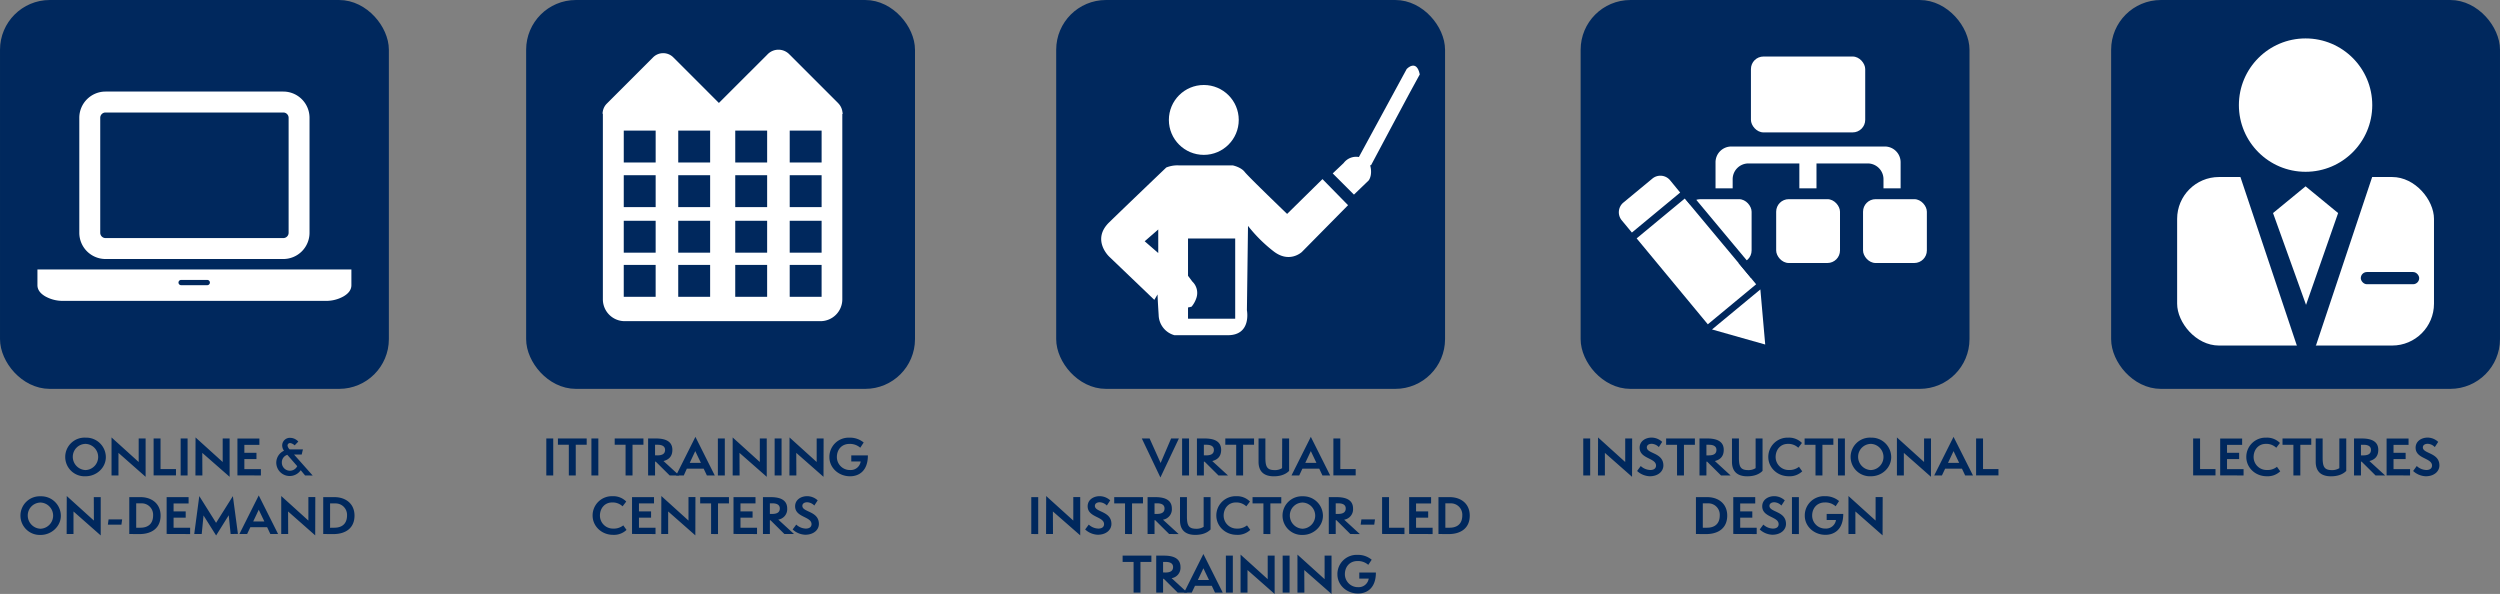
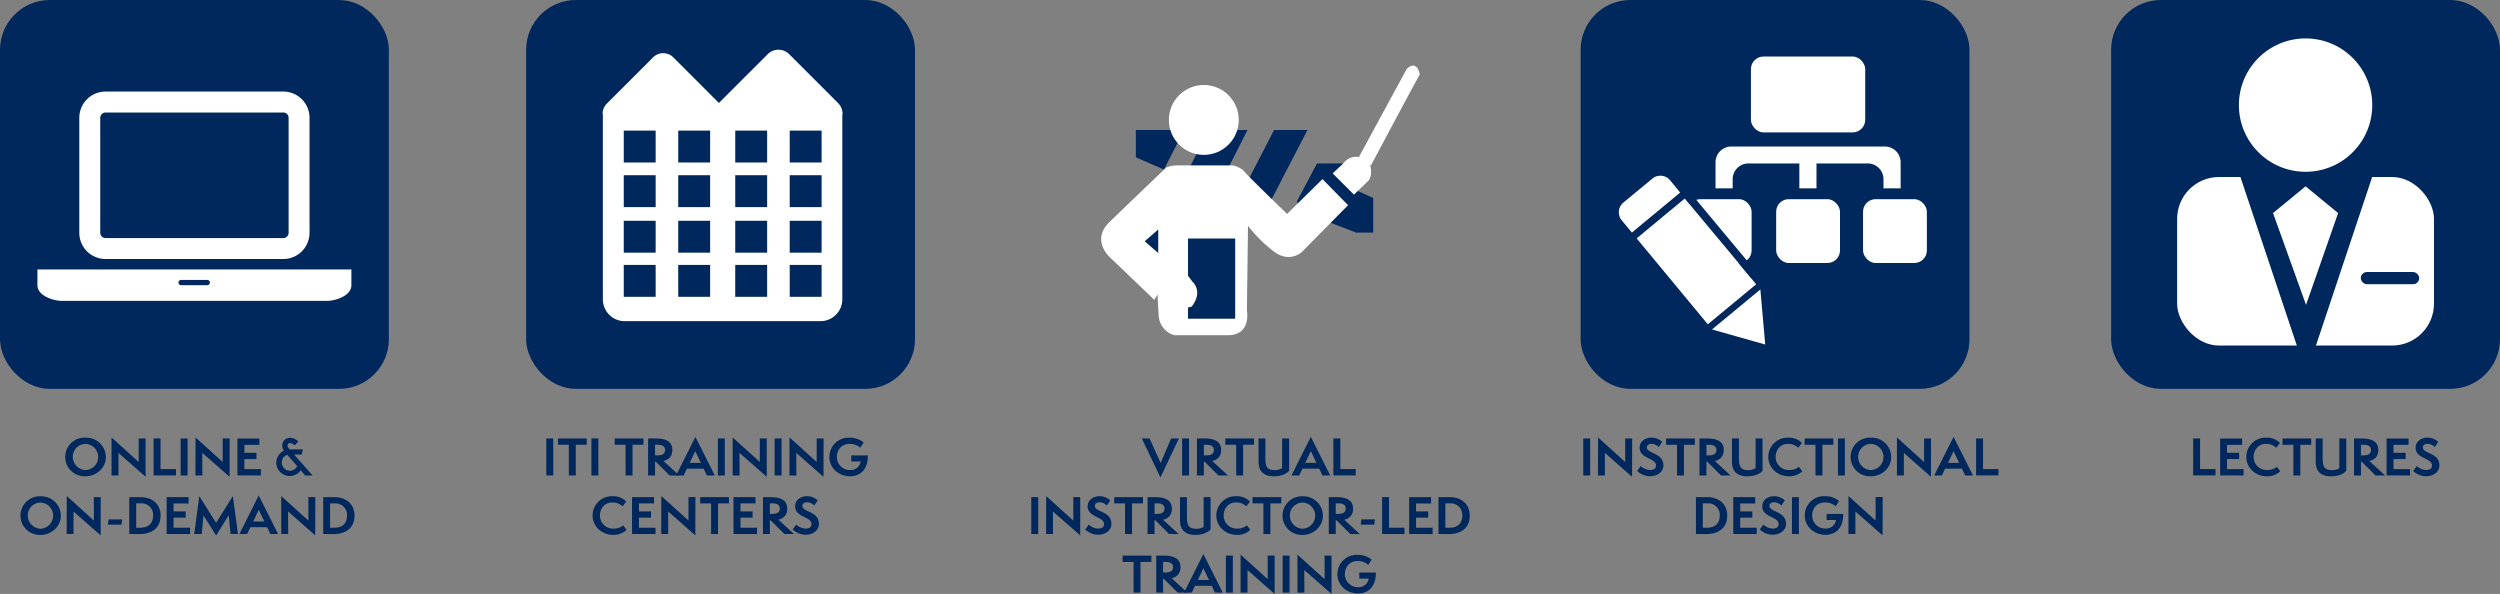
<svg xmlns="http://www.w3.org/2000/svg" viewBox="0 0 1190.68 282.88">
  <rect x="0" y="0" width="1190.68" height="282.88" fill="#808080" stroke="none" />
  <defs>
    <style>.cls-1,.cls-2{fill:#00285d}.cls-1{stroke:#00285d;stroke-miterlimit:10;stroke-width:7.53px}.cls-3{fill:#fff}</style>
  </defs>
  <g id="Layer_4" data-name="Layer 4">
    <rect width="177.67" height="177.67" x="3.77" y="3.77" class="cls-1" rx="19.93" ry="19.93" />
-     <rect width="177.67" height="177.67" x="506.8" y="3.77" class="cls-1" rx="19.93" ry="19.93" />
    <circle cx="561.5" cy="117.54" r="8.05" class="cls-2" />
    <path d="M540.97 74.95V61.93h22.97l-9.58 18.81zm22.97 9.95 11.75-22.97h18.45l-14.83 29.3zm25.31 11.02 17.54-33.99h15.92l-20.25 39.06zm28.42 0 9.58-18.07h12.3l4.88 12.11 9.59 4.34v16.47h-8.14s-25-9.58-25.5-9.77-2.71-5.08-2.71-5.08" class="cls-2" />
-     <circle cx="624.43" cy="117.54" r="8.05" class="cls-2" />
    <rect width="177.67" height="177.67" x="1009.24" y="3.77" class="cls-1" rx="19.93" ry="19.93" />
    <rect width="177.67" height="177.67" x="756.58" y="3.77" class="cls-1" rx="19.93" ry="19.93" />
    <rect width="177.67" height="177.67" x="254.35" y="3.77" class="cls-1" rx="19.93" ry="19.93" />
    <path d="M50.23 123.36a12.5 12.5 0 0 1-12.46-12.46V56.07a12.5 12.5 0 0 1 12.46-12.46h84.73a12.5 12.5 0 0 1 12.46 12.46v54.83a12.5 12.5 0 0 1-12.46 12.46Zm-2.49-67.29v54.83a2.53 2.53 0 0 0 2.49 2.49h84.73a2.53 2.53 0 0 0 2.5-2.49V56.07a2.53 2.53 0 0 0-2.5-2.49H50.23a2.53 2.53 0 0 0-2.49 2.49m107.16 72.27h12.46v7.48q0 3.12-3.66 5.29a16.8 16.8 0 0 1-8.8 2.18H30.29a16.85 16.85 0 0 1-8.8-2.18q-3.66-2.18-3.66-5.29v-7.48Zm-56.07 7.48a1.25 1.25 0 0 0 0-2.49H86.37a1.25 1.25 0 1 0 0 2.49Zm188.18-81.7h57.66a6.8 6.8 0 0 0-2-4.81l-22-22a6.81 6.81 0 0 0-9.62 0l-22 22a6.8 6.8 0 0 0-2.04 4.81" class="cls-3" />
    <path d="M340.2 54.22h61.08a7.2 7.2 0 0 0-2.1-5.1l-23.34-23.35a7.21 7.21 0 0 0-10.17 0L342.3 49.12a7.2 7.2 0 0 0-2.1 5.1" class="cls-3" />
    <path d="M287.13 53.65v88.91a10.39 10.39 0 0 0 10.4 10.4h93.24a10.4 10.4 0 0 0 10.4-10.4V53.65Z" class="cls-3" />
    <path d="M297.08 62.2h15.19v15.19h-15.19zm25.95 0h15.19v15.19h-15.19zm27.15 0h15.19v15.19h-15.19zm25.94 0h15.19v15.19h-15.19zm-79.04 21.25h15.19v15.19h-15.19zm25.95 0h15.19v15.19h-15.19zm27.15 0h15.19v15.19h-15.19zm25.94 0h15.19v15.19h-15.19zm-79.04 21.7h15.19v15.19h-15.19zm25.95 0h15.19v15.19h-15.19zm27.15 0h15.19v15.19h-15.19zm25.94 0h15.19v15.19h-15.19zm-79.04 21.02h15.19v15.19h-15.19zm25.95 0h15.19v15.19h-15.19zm27.15 0h15.19v15.19h-15.19zm25.94 0h15.19v15.19h-15.19z" class="cls-2" />
    <path d="M528.27 122.22s-8.55-8 0-16.32 27.2-26.13 27.2-26.13a14.3 14.3 0 0 1 6-1h25.65s3.88.78 5.69 3.11 20.21 20 20.21 20l16.84-16.58 12.18 12.43-22 22.28s-6 5.7-13.73-.52a69.3 69.3 0 0 1-11.92-11.91l-.52 40.15s2.33 11.92-9.07 11.92h-25.45a10.21 10.21 0 0 1-7.51-9.59c-.52-8-.52-9.84-.52-9.84l-1.55 2.59Zm106.47-39.63 10.11 10.1 7-6.74s2.59-3.11 0-9.32a12.6 12.6 0 0 0-4.61-1.84 7.44 7.44 0 0 0-7.3 2.87Z" class="cls-3" />
    <path d="M669.98 32.84s4.66-4.92 6.22 2.59c-3.11 5.44-23.21 43.27-23.21 43.27h-5.32l-.47-3.91Z" class="cls-3" />
    <path d="M565.82 113.59h22.47v38.2h-22.47z" class="cls-2" />
    <path d="m567.87 134.09-2.89-3.86v16.33a16.5 16.5 0 0 0 2.54-.51 12.6 12.6 0 0 0 2.36-4.37 7.47 7.47 0 0 0-2.01-7.59" class="cls-3" />
    <path d="M551.64 109.29v11.23l-6.46-5.61z" class="cls-2" />
    <circle cx="573.34" cy="57.12" r="16.64" class="cls-3" />
    <rect width="54.43" height="36.14" x="833.92" y="26.92" class="cls-3" rx="5.98" ry="5.98" />
    <rect width="30.4" height="30.4" x="887.31" y="94.86" class="cls-3" rx="5.98" ry="5.98" />
    <rect width="30.4" height="30.4" x="845.94" y="94.86" class="cls-3" rx="5.98" ry="5.98" />
    <rect width="30.4" height="30.4" x="803.84" y="94.86" class="cls-3" rx="5.98" ry="5.98" />
    <path d="M825.22 85.33a7.51 7.51 0 0 1 7.49-7.49h56.85a7.51 7.51 0 0 1 7.49 7.49v4.37h8.16V77.27a7.51 7.51 0 0 0-7.49-7.49h-73.17a7.51 7.51 0 0 0-7.49 7.49V89.7h8.16Z" class="cls-3" />
    <path d="M856.98 74.33h8.16V89.7h-8.16zm-77.49 39.204 23.02-19.065 33.894 40.928-23.02 19.064zm15.92-27.684a6 6 0 0 0-8.42-.8l-13.82 11.43a6 6 0 0 0-.8 8.42l4.85 5.86 23-19.05Zm19.97 71.06 23.03-19.06 2.31 26.24z" class="cls-3" />
    <path d="m802.045 94.113 2.918-2.435 32 38.354-2.918 2.434z" class="cls-2" />
    <rect width="122.33" height="80.26" x="1036.91" y="84.31" class="cls-3" rx="19.93" ry="19.93" />
    <path d="m1067.05 84.31 29.46 88.01 6.51-7.75 35.27-105.73z" class="cls-2" />
    <path d="m1082.58 101.47 15.72 43.73 15.28-43.73-15.5-12.73z" class="cls-3" />
    <circle cx="1098.08" cy="50.06" r="31.76" class="cls-3" />
    <rect width="27.81" height="5.81" x="1124.38" y="129.56" class="cls-2" rx="2.91" ry="2.91" />
    <path d="M40.8 226.83a9.21 9.21 0 1 1 0-18.39 9.34 9.34 0 0 1 9.61 9.28c0 5.05-4.42 9.11-9.61 9.11m0-15.42a6.14 6.14 0 0 0-6.13 6.14 6.32 6.32 0 0 0 6 6.33 6.24 6.24 0 0 0 .16-12.47Zm15.62 4.28v10.75h-3.3v-18.1l12.93 11.7v-11.21h3.3v18.26Zm16.74 10.72v-17.58h3.3v14.58h7.35v3Zm12.88.03v-17.61h3.3v17.61Zm10.3-10.75.05 10.75h-3.31l.05-18.1 12.93 11.7v-11.21h3.3v18.26Zm16.74 10.72v-17.55h10.46v3h-7.16v3.79h5.77v3h-5.77v4.79h7.88v3Zm32.22.03-2.07-2.49a6.39 6.39 0 0 1-11.65-3.58 6.29 6.29 0 0 1 3.68-5.7 4.4 4.4 0 0 1-.86-2.33 3.65 3.65 0 0 1 3.83-3.81 5.22 5.22 0 0 1 3.84 1.79l-1.74 1.79a3.9 3.9 0 0 0-2.1-1.09 1.17 1.17 0 0 0-1.28 1.23 3.15 3.15 0 0 0 1 1.79h6.32l-.58 2.44h-3.65l8.88 10Zm-8.46-9.82a3.72 3.72 0 0 0-2.61 3.65 3.86 3.86 0 0 0 7.33 1.75ZM19.38 254.77a9.21 9.21 0 1 1 0-18.4 9.33 9.33 0 0 1 9.6 9.28c0 4.96-4.41 9.12-9.6 9.12m0-15.42a6.14 6.14 0 0 0-6.16 6.14 6.32 6.32 0 0 0 6 6.33 6.24 6.24 0 0 0 .16-12.47M35 243.59v10.74h-3.26l.05-18.09 12.93 11.7-.05-11.17h3.3v18.25Zm16.37 6.3.34-2.51h6.47l-.35 2.51Zm10.2 4.44v-17.56h5.35c5.28 0 9.56 3.05 9.56 8.81s-4 8.79-10.12 8.79Zm5.35-3c3.26 0 6-1.58 6-5.86a5.43 5.43 0 0 0-5.6-5.74h-2.45v11.6Zm12.44 2.98v-17.54h10.46v3h-7.15v3.79h5.77v3h-5.77v4.79h7.88v3Zm30.48.02-.91-8.93-6 9.63-6-9.53-.86 8.83h-3.56l2.4-18.06 8 12.74 8-12.72 2.41 18Zm18.92 0-1.53-3.23h-8l-1.53 3.23h-3.68l9.21-18.37 9.21 18.37Zm-5.53-11.56-2.63 5.58h5.3Zm13.97.82.05 10.74h-3.31v-18.09l12.93 11.7v-11.21h3.3l-.05 18.25Zm16.74 10.74v-17.56h5.34c5.28 0 9.56 3.05 9.56 8.81s-4 8.79-10.11 8.79Zm5.34-3c3.26 0 6-1.58 6-5.86a5.43 5.43 0 0 0-5.61-5.7h-2.46v11.6Zm100.91-24.89v-17.61h3.3v17.61Zm10.72 0v-14.61h-5.19v-3h13.7v3h-5.21v14.61Zm10.76 0v-17.61h3.3v17.61Zm16.27 0v-14.61h-5.18v-3h13.69v3h-5.2v14.61Zm21 0-6.61-6.56h-.35v6.56h-3.31v-17.61h3.63c3.39 0 7.93.68 7.93 5.42 0 3.33-1.93 4.74-4.23 5.33l7.49 6.86Zm-5.84-9.56c2.49 0 3.65-.86 3.65-2.61 0-1.46-1.05-2.44-3.56-2.44h-1.21v5.05Z" class="cls-2" />
    <path d="m336.67 226.44-1.54-3.24h-8l-1.46 3.24H322l9.21-18.38 9.21 18.38Zm-5.54-11.59-2.62 5.59h5.3Zm10.77 11.59v-17.61h3.31v17.61Zm10.3-10.75.05 10.75h-3.3v-18.1l12.93 11.7v-11.21h3.3v18.26Zm16.74 10.75v-17.61h3.3v17.61Zm10.3-10.75.05 10.75h-3.31l.05-18.1 12.93 11.7v-11.21h3.3l-.05 18.26Zm26.2 4.08v-2.88h7.91c0 7.49-4.33 9.95-8.49 9.95-5.42 0-9.84-4-9.84-9.09a9.15 9.15 0 0 1 9.52-9.3 10.2 10.2 0 0 1 6.81 2.3l-1.63 2.49a7.4 7.4 0 0 0-5.14-1.82c-3.7 0-6 2.7-6 6.28a6.18 6.18 0 0 0 6.34 6.16 4.77 4.77 0 0 0 5-4.09ZM298.4 252.38a8.67 8.67 0 0 1-6.37 2.35c-5.63 0-9.79-4.21-9.79-9.19a9.17 9.17 0 0 1 9.49-9.21 8.62 8.62 0 0 1 6.53 2.54l-1.74 2.28a6.87 6.87 0 0 0-5-1.84c-3.42 0-5.79 2.68-5.79 6.33a6.19 6.19 0 0 0 6.28 6.11 7.2 7.2 0 0 0 4.84-1.53Zm2.62 1.93v-17.54h10.47v3h-7.17v3.79h5.77v3h-5.77v4.79h7.89v3Zm17.21-10.72v10.74h-3.3l.05-18.09 12.93 11.7v-11.21h3.31l-.05 18.25Zm20.44 10.74v-14.56h-5.19v-3h13.7v3h-5.21v14.6Zm10.68-.02v-17.54h10.47v3h-7.15v3.79h5.76v3h-5.76v4.79h7.88v3Zm24.23.02-6.6-6.55h-.31v6.55h-3.3v-17.56H367c3.39 0 7.92.67 7.92 5.42a5 5 0 0 1-4.25 5.28l7.49 6.86Zm-5.83-9.56c2.48 0 3.65-.86 3.65-2.61 0-1.46-1.05-2.44-3.56-2.44h-1.17v5.05Z" class="cls-2" />
    <path d="M379.23 249.85a7 7 0 0 0 4.53 1.9c1.79 0 2.75-.83 2.75-2.11 0-3.72-7.82-3.14-7.82-8.51 0-3.14 2.82-4.82 5.75-4.82a7.48 7.48 0 0 1 5 2l-1.61 2.46a5.07 5.07 0 0 0-3.37-1.56c-1.19 0-2.32.52-2.32 1.73 0 3.09 7.88 2.39 7.88 8.6 0 2.72-2.4 5.14-6.51 5.14a9.33 9.33 0 0 1-6-2.51Zm164.59-41.02h3.7l5.25 11.68 5-11.68h3.7l-8.8 18.58ZM563 226.44v-17.61h3.3v17.61Zm17.32 0-6.6-6.56h-.35v6.56h-3.3v-17.61h3.6c3.39 0 7.93.68 7.93 5.42 0 3.33-1.93 4.74-4.24 5.33l7.49 6.86Zm-5.83-9.56c2.48 0 3.65-.86 3.65-2.61 0-1.46-1.05-2.44-3.56-2.44h-1.21v5.05Zm14.27 9.56v-14.61h-5.18v-3h13.69v3h-5.21v14.61Zm21.91-17.61h3.3v15.44c-1.37 1.42-3.7 2.58-7.3 2.58-4.65 0-7.26-2.27-7.26-6.9v-11.12h3.26v9.21c0 4.42.9 5.86 4.48 5.86a6.36 6.36 0 0 0 3.47-.93Zm19.17 17.61-1.53-3.24h-8l-1.53 3.24h-3.68l9.21-18.38 9.21 18.38Zm-5.53-11.59-2.64 5.59h5.3Zm10.74 11.56v-17.58h3.3v14.58h7.32v3Zm-143.88 27.92v-17.56h3.3v17.6Zm10.29-10.74.05 10.74h-3.3l.05-18.09 12.92 11.7v-11.21h3.3v18.25Zm17.09 6.26a7 7 0 0 0 4.54 1.9c1.79 0 2.74-.83 2.74-2.11 0-3.72-7.81-3.14-7.81-8.51 0-3.14 2.81-4.82 5.74-4.82a7.48 7.48 0 0 1 5 2l-1.6 2.46a5.12 5.12 0 0 0-3.38-1.56c-1.18 0-2.32.52-2.32 1.73 0 3.09 7.88 2.39 7.88 8.6 0 2.72-2.39 5.14-6.51 5.14a9.33 9.33 0 0 1-6-2.51Zm17.27 4.48v-14.56h-5.15v-3h13.7v3h-5.21v14.6Zm21 0-6.61-6.56h-.34v6.55h-3.31v-17.55h3.63c3.4 0 7.93.67 7.93 5.42a5 5 0 0 1-4.23 5.32l7.49 6.86Zm-5.84-9.56c2.49 0 3.65-.86 3.65-2.61 0-1.46-1-2.44-3.55-2.44h-1.21v5.05Zm22.28-8h3.3v15.4c-1.37 1.42-3.7 2.58-7.3 2.58-4.65 0-7.26-2.28-7.26-6.9v-11.08h3.3v9.21c0 4.42.91 5.86 4.49 5.86a6.36 6.36 0 0 0 3.47-.93Zm22.2 15.61a8.67 8.67 0 0 1-6.37 2.35c-5.63 0-9.79-4.21-9.79-9.19a9.17 9.17 0 0 1 9.49-9.21 8.62 8.62 0 0 1 6.53 2.54l-1.74 2.28a6.9 6.9 0 0 0-5-1.84c-3.42 0-5.79 2.68-5.79 6.33a6.19 6.19 0 0 0 6.28 6.11 7.2 7.2 0 0 0 4.84-1.53Zm6.27 1.95v-14.56h-5.18v-3h13.69v3h-5.2v14.6Zm18.74.44a9.21 9.21 0 1 1 0-18.4 9.34 9.34 0 0 1 9.61 9.28c0 4.96-4.41 9.12-9.61 9.12m0-15.42a6.14 6.14 0 0 0-6.16 6.14 6.32 6.32 0 0 0 6 6.33 6.24 6.24 0 0 0 .16-12.47m22.65 14.98-6.61-6.56h-.35v6.55h-3.3v-17.55h3.63c3.39 0 7.93.67 7.93 5.42a5 5 0 0 1-4.23 5.32l7.48 6.86Zm-5.84-9.56c2.49 0 3.65-.86 3.65-2.61 0-1.46-1-2.44-3.56-2.44h-1.21v5.05Zm10.76 5.12.35-2.51h6.47l-.35 2.51Zm10.21 4.42v-17.54h3.3v14.58h7.35v3Zm12.88 0v-17.54h10.46v3h-7.16v3.79h5.77v3h-5.77v4.79h7.88v3Zm13.97.02v-17.56h5.35c5.28 0 9.55 3.05 9.55 8.81s-4 8.79-10.11 8.79Zm5.35-3c3.25 0 6-1.58 6-5.86a5.43 5.43 0 0 0-5.6-5.74h-2.47v11.6Zm-150.56 30.9v-14.6h-5.22v-3h13.7v3h-5.21v14.6Zm21 0-6.61-6.56h-.34v6.56h-3.27v-17.6h3.63c3.4 0 7.93.67 7.93 5.42a5 5 0 0 1-4.23 5.32l7.49 6.86Zm-5.84-9.56c2.49 0 3.65-.86 3.65-2.6 0-1.47-1-2.44-3.56-2.44h-1.2v5Z" class="cls-2" />
    <path d="m578.67 282.23-1.53-3.23h-8l-1.54 3.23h-3.67l9.21-18.37 9.21 18.37Zm-5.53-11.58-2.63 5.58h5.3Zm10.71 11.58v-17.6h3.31v17.6Zm10.3-10.74v10.74h-3.3v-18.09l12.92 11.7v-11.21h3.3v18.25Zm16.74 10.74v-17.6h3.3v17.6Zm10.3-10.74.05 10.74h-3.3v-18.09l12.93 11.7v-11.21h3.3v18.25Zm26.2 4.07v-2.89h7.91c0 7.49-4.33 10-8.49 10-5.42 0-9.84-4-9.84-9.1a9.16 9.16 0 0 1 9.52-9.3 10.18 10.18 0 0 1 6.81 2.31l-1.63 2.44a7.43 7.43 0 0 0-5.14-1.81c-3.69 0-6 2.7-6 6.28a6.19 6.19 0 0 0 6.35 6.16 4.79 4.79 0 0 0 5-4.09Zm106.67-49.12v-17.61h3.3v17.61Zm10.3-10.75v10.75h-3.3l.05-18.1 12.93 11.7v-11.21h3.31l-.05 18.26Zm17.08 6.26a7 7 0 0 0 4.54 1.9c1.79 0 2.74-.83 2.74-2.11 0-3.72-7.81-3.14-7.81-8.51 0-3.14 2.81-4.82 5.74-4.82a7.48 7.48 0 0 1 5 2.05l-1.6 2.47a5.07 5.07 0 0 0-3.38-1.56c-1.19 0-2.33.51-2.33 1.72 0 3.09 7.88 2.39 7.88 8.6 0 2.72-2.39 5.14-6.51 5.14a9.38 9.38 0 0 1-6-2.51Zm17.28 4.49v-14.61h-5.19v-3h13.7v3h-5.21v14.61Zm20.95 0-6.6-6.56h-.35v6.56h-3.3v-17.61h3.63c3.39 0 7.92.68 7.92 5.42 0 3.33-1.93 4.74-4.23 5.33l7.49 6.86Zm-5.83-9.56c2.48 0 3.65-.86 3.65-2.61 0-1.46-1.05-2.44-3.56-2.44h-1.21v5.05Zm22.31-8.05h3.3v15.44c-1.37 1.42-3.7 2.58-7.3 2.58-4.65 0-7.26-2.27-7.26-6.9v-11.12h3.31v9.21c0 4.42.9 5.86 4.48 5.86a6.36 6.36 0 0 0 3.47-.93Zm22.2 15.65a8.66 8.66 0 0 1-6.37 2.35c-5.63 0-9.79-4.21-9.79-9.18a9.17 9.17 0 0 1 9.49-9.21 8.63 8.63 0 0 1 6.53 2.53l-1.74 2.28a6.87 6.87 0 0 0-5-1.84c-3.41 0-5.79 2.68-5.79 6.33a6.19 6.19 0 0 0 6.28 6.11 7.2 7.2 0 0 0 4.84-1.53Zm6.32 1.96v-14.61h-5.19v-3h13.7v3h-5.21v14.61Zm10.7 0v-17.61h3.3v17.61Zm15.76.39a9.21 9.21 0 1 1 0-18.39 9.33 9.33 0 0 1 9.6 9.28c0 5.05-4.41 9.11-9.6 9.11m0-15.42a6.14 6.14 0 0 0-6.16 6.14 6.32 6.32 0 0 0 6 6.33 6.24 6.24 0 0 0 .16-12.47m15.62 4.28v10.75h-3.3v-18.1l12.93 11.7v-11.21h3.3l-.01 18.26Zm29.2 10.75-1.53-3.24h-8l-1.53 3.24h-3.68l9.21-18.38 9.25 18.38Zm-5.53-11.59-2.63 5.59h5.3Zm10.74 11.56v-17.58h3.3v14.58h7.35v3Zm-133.43 27.92v-17.56h5.34c5.28 0 9.56 3.05 9.56 8.81s-4 8.79-10.11 8.79Zm5.34-3c3.26 0 6-1.58 6-5.86a5.43 5.43 0 0 0-5.61-5.74H811v11.6Zm12.44 2.98v-17.54h10.46v3h-7.16v3.79h5.77v3h-5.77v4.79h7.86v3Zm14.32-4.46a7 7 0 0 0 4.54 1.9c1.79 0 2.74-.83 2.74-2.11 0-3.72-7.81-3.14-7.81-8.51 0-3.14 2.81-4.82 5.74-4.82a7.48 7.48 0 0 1 5 2l-1.6 2.46a5.12 5.12 0 0 0-3.38-1.56c-1.18 0-2.32.52-2.32 1.73 0 3.09 7.88 2.39 7.88 8.6 0 2.72-2.39 5.14-6.51 5.14a9.36 9.36 0 0 1-6-2.51Zm13.63 4.48v-17.56h3.3v17.6Zm16.53-6.67v-2.89h7.9c0 7.48-4.32 9.95-8.49 9.95-5.41 0-9.83-4-9.83-9.09a9.15 9.15 0 0 1 9.51-9.31 10.18 10.18 0 0 1 6.81 2.31l-1.63 2.49a7.35 7.35 0 0 0-5.13-1.82c-3.7 0-6.05 2.7-6.05 6.28a6.18 6.18 0 0 0 6.35 6.16 4.79 4.79 0 0 0 5-4.09Zm13.68-4.07v10.74h-3.3v-18.09l12.93 11.7v-11.21h3.37l-.05 18.25Zm160.86-17.18v-17.58h3.3v14.58h7.35v3Zm12.88 0v-17.55h10.46v3h-7.2v3.79h5.77v3h-5.77v4.79h7.88v3Zm28.6-1.93a8.7 8.7 0 0 1-6.37 2.35c-5.63 0-9.79-4.21-9.79-9.18a9.16 9.16 0 0 1 9.48-9.21 8.66 8.66 0 0 1 6.54 2.53l-1.75 2.28a6.85 6.85 0 0 0-5-1.84c-3.42 0-5.79 2.68-5.79 6.33a6.19 6.19 0 0 0 6.28 6.11 7.2 7.2 0 0 0 4.84-1.53Zm6.27 1.96v-14.61h-5.18v-3h13.69v3h-5.21v14.61Zm21.88-17.61h3.3v15.44c-1.37 1.42-3.7 2.58-7.3 2.58-4.65 0-7.25-2.27-7.25-6.9v-11.12h3.3v9.21c0 4.42.9 5.86 4.49 5.86a6.35 6.35 0 0 0 3.46-.93Zm17.25 17.61-6.61-6.56h-.34v6.56h-3.31v-17.61h3.63c3.4 0 7.93.68 7.93 5.42 0 3.33-1.93 4.74-4.23 5.33l7.49 6.86Zm-5.84-9.56c2.49 0 3.65-.86 3.65-2.61 0-1.46-1-2.44-3.55-2.44h-1.21v5.05Zm11.1 9.53v-17.55h10.46v3h-7.16v3.79h5.77v3h-5.77v4.79h7.88v3Zm14.36-4.46a7 7 0 0 0 4.53 1.9c1.79 0 2.75-.83 2.75-2.11 0-3.72-7.82-3.14-7.82-8.51 0-3.14 2.82-4.82 5.75-4.82a7.48 7.48 0 0 1 5 2.05l-1.61 2.47a5 5 0 0 0-3.37-1.56c-1.19 0-2.32.51-2.32 1.72 0 3.09 7.88 2.39 7.88 8.6 0 2.72-2.4 5.14-6.51 5.14a9.33 9.33 0 0 1-6-2.51Z" class="cls-2" />
  </g>
</svg>